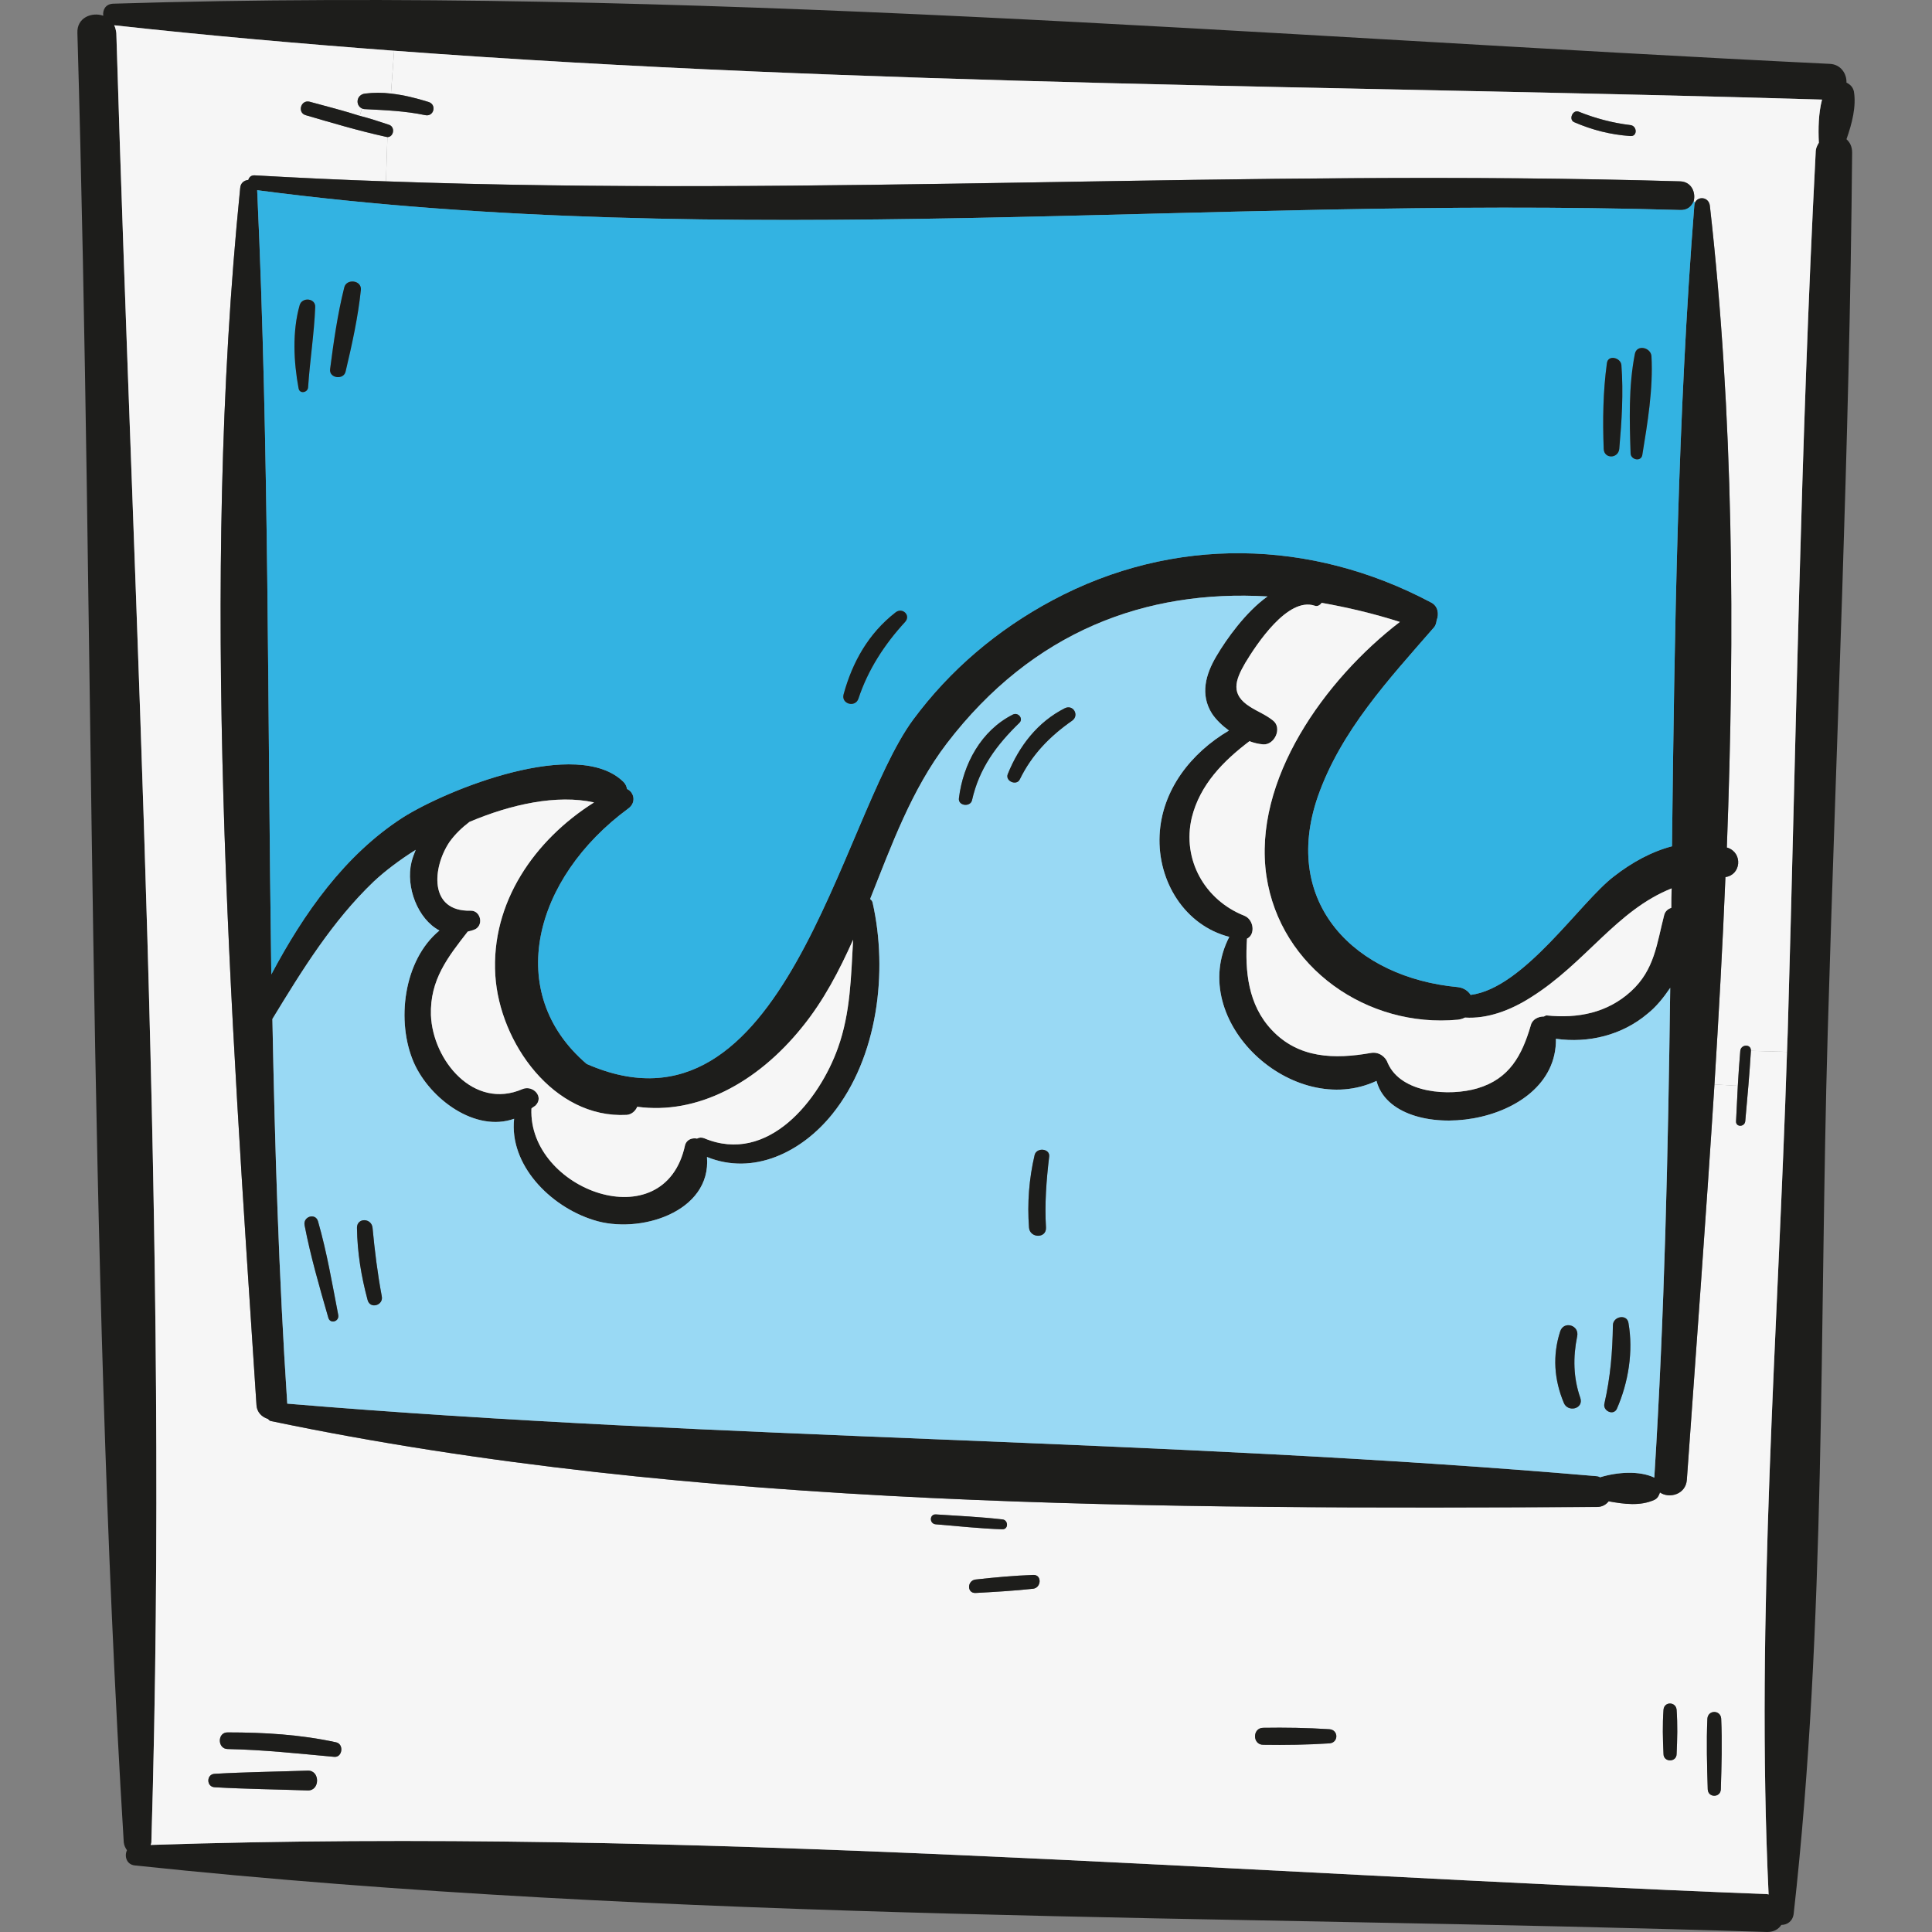
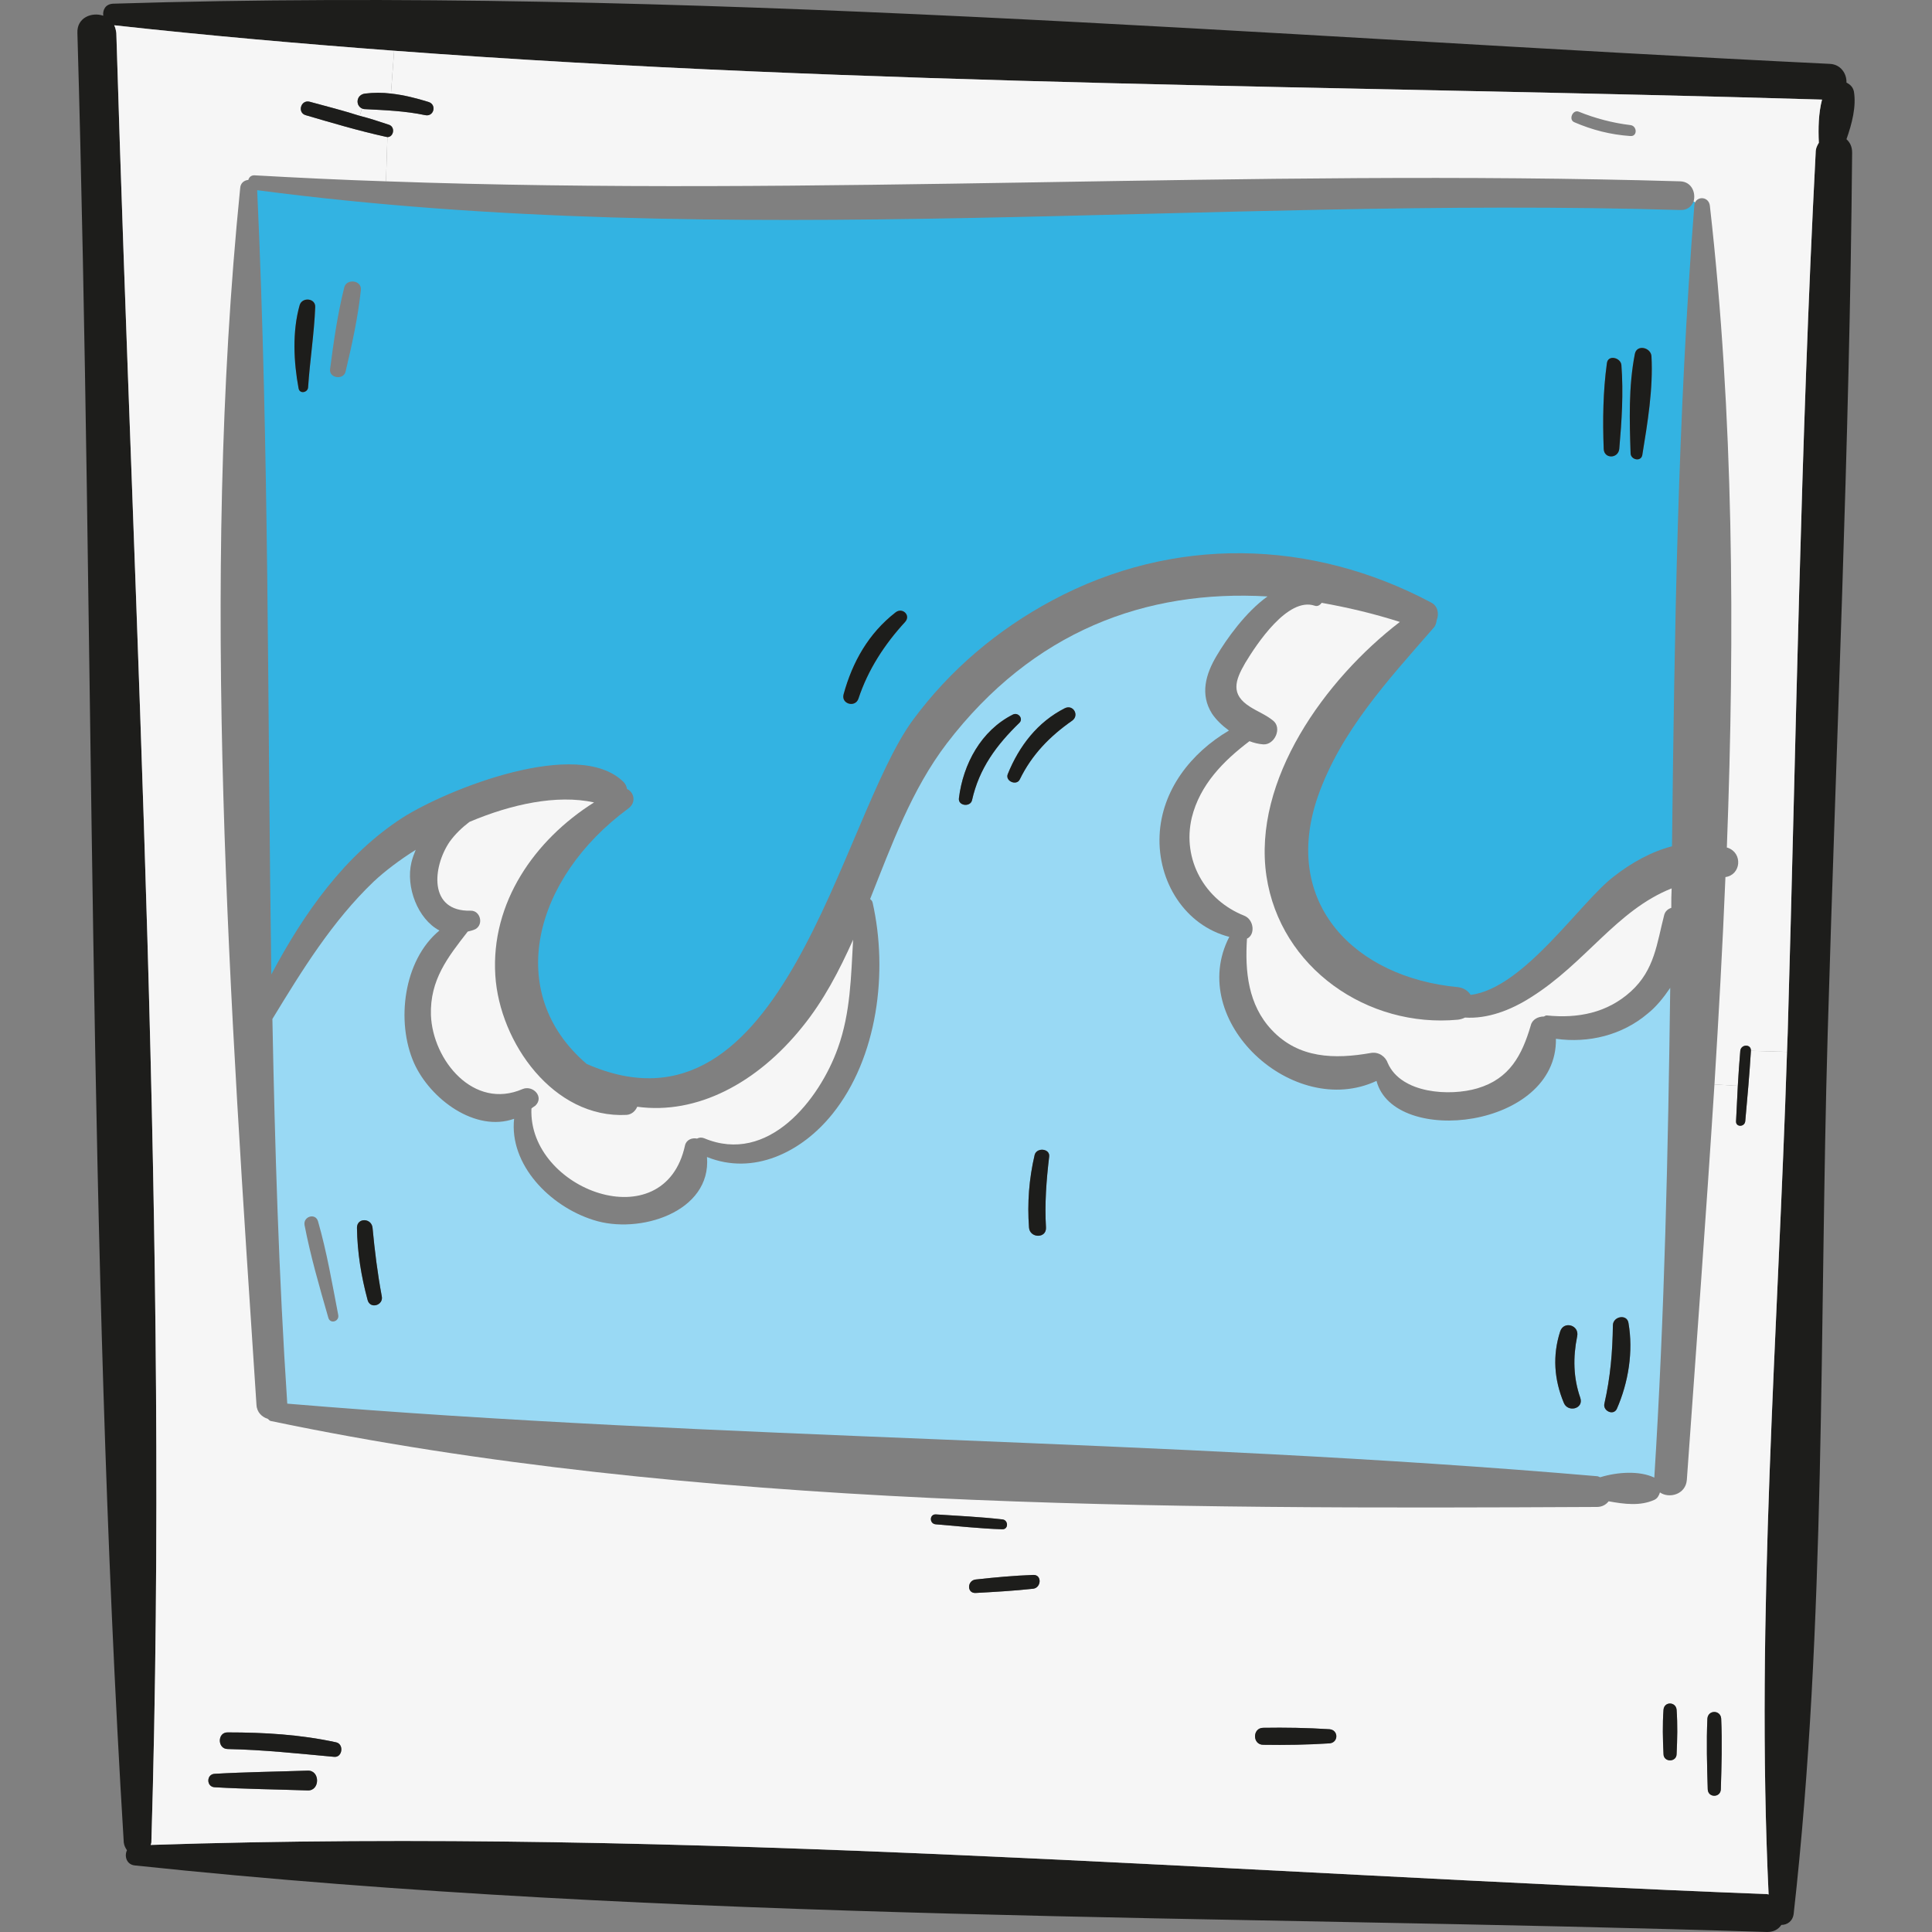
<svg xmlns="http://www.w3.org/2000/svg" height="800px" width="800px" version="1.1" id="Layer_1" viewBox="0 0 219.391 219.391" xml:space="preserve">
  <rect x="0" y="0" width="219.391" height="219.391" fill="#808080" stroke="none" />
  <g>
    <path style="fill:#1D1D1B;" d="M210.522,10.385c0.281,1.688-0.201,3.617-0.844,5.425c0.402,0.362,0.643,0.844,0.643,1.527   c-0.281,33.314-1.808,66.668-2.773,99.942c-0.964,33.153-0.161,67.03-3.858,99.982c-0.08,0.884-0.723,1.326-1.407,1.326   c-0.321,0.482-0.844,0.804-1.607,0.804c-61.444-1.969-124.174-1.085-185.336-7.555c-0.964-0.08-1.246-1.045-0.924-1.728   c-0.161-0.241-0.321-0.522-0.362-0.884C9.875,140.988,10.759,72.11,8.79,3.754c-0.08-1.768,1.648-2.411,2.934-1.969   c-0.08-0.643,0.241-1.326,1.125-1.366c64.538-2.009,130.402,3.697,194.9,6.832c1.286,0.04,1.969,1.125,1.929,2.13   C210.08,9.581,210.401,9.862,210.522,10.385z M206.543,16.212c-0.08-1.608-0.04-3.376,0.362-4.903   C153.257,9.702,98.524,9.782,44.756,5.763C34.106,4.96,23.497,4.035,12.969,2.87c0.121,0.241,0.201,0.563,0.241,0.884   c2.049,68.275,6.028,137.194,3.978,205.469c0,0.08-0.04,0.161-0.08,0.281c60.841-2.009,122.727,3.215,183.568,5.586   c0.04,0,0.12,0.04,0.161,0.04c-1.487-31.666,1.085-63.936,2.09-95.682c0.04-0.723,0.04-1.447,0.08-2.17   c0.964-33.314,1.447-66.668,3.175-99.942C206.182,16.855,206.342,16.533,206.543,16.212z" />
    <path style="fill:#F6F6F6;" d="M206.905,11.309c-0.402,1.527-0.442,3.295-0.362,4.903c-0.201,0.322-0.362,0.643-0.362,1.125   c-1.728,33.274-2.21,66.628-3.175,99.942c-0.04,0.723-0.04,1.447-0.08,2.17l-4.099-0.121c0.04-0.804-1.125-0.763-1.206,0   c-0.12,1.326-0.201,2.652-0.281,3.978l-2.652-0.161c0.482-7.836,0.924-15.672,1.246-23.549c1.768-0.241,2.009-2.733,0.241-3.335   c-0.04,0-0.08,0-0.08-0.04c0.924-24.553,0.764-49.107-1.929-72.857c-0.121-1.005-1.326-1.125-1.688-0.362l-0.161-0.12   c0.281-0.965-0.201-2.25-1.527-2.291c-49.067-1.447-97.933,1.768-146.959,0l0.161-5.023c0.723,0,0.924-1.165,0.161-1.406   c-1.085-0.362-2.17-0.723-3.295-1.005l0.241-0.844c0.08,0.04,0.201,0.08,0.362,0.08c2.291,0.121,4.541,0.201,6.832,0.683   c0.964,0.201,1.326-1.165,0.402-1.487c-1.406-0.442-2.853-0.804-4.3-0.964l0.362-4.863C98.524,9.782,153.257,9.702,206.905,11.309z    M185.124,15.448c0.844,0.08,0.804-1.165,0-1.246c-2.009-0.241-3.978-0.764-5.867-1.527c-0.683-0.241-1.165,0.924-0.482,1.206   C180.824,14.765,182.874,15.287,185.124,15.448z" />
    <path style="fill:#F6F6F6;" d="M198.828,119.328l4.099,0.121c-1.005,31.747-3.577,64.016-2.09,95.682   c-0.04,0-0.121-0.04-0.161-0.04c-60.841-2.371-122.727-7.595-183.568-5.586c0.04-0.121,0.08-0.201,0.08-0.281   c2.05-68.276-1.929-137.194-3.978-205.47c-0.04-0.322-0.121-0.643-0.241-0.884c10.529,1.165,21.138,2.09,31.787,2.893l-0.362,4.863   c-0.965-0.121-1.929-0.121-2.934,0c-1.005,0.12-1.125,1.326-0.362,1.688l-0.241,0.844c-1.889-0.603-3.777-1.085-5.706-1.608   c-1.005-0.241-1.406,1.246-0.442,1.527c3.014,0.884,5.988,1.768,9.082,2.451c0.08,0,0.121,0.04,0.201,0.04l-0.161,5.023   c-4.983-0.161-9.966-0.402-14.949-0.683c-0.402,0-0.603,0.241-0.683,0.522c-0.442,0.04-0.884,0.322-0.924,0.924   c-4.581,45.37-1.125,92.789,1.848,138.158c0.04,0.884,0.643,1.407,1.286,1.607c0.121,0.08,0.161,0.201,0.321,0.241   c48.022,10.046,101.63,10.006,150.616,9.765c0.603,0,1.045-0.281,1.326-0.643c1.768,0.322,3.577,0.563,5.184-0.161   c0.362-0.161,0.522-0.482,0.643-0.844c1.045,0.723,2.934,0.241,3.054-1.447c1.045-14.708,2.17-29.737,3.135-44.887l2.652,0.161   c-0.08,1.366-0.121,2.692-0.201,4.019c-0.04,0.683,0.965,0.683,1.045,0C198.426,124.673,198.667,121.98,198.828,119.328z    M195.412,203.196c0.08-2.692,0.161-5.345,0.04-8.037c-0.08-1.005-1.487-1.005-1.567,0c-0.121,2.692-0.04,5.345,0.04,8.037   C193.965,204.16,195.372,204.16,195.412,203.196z M190.389,199.177c0.08-1.688,0.121-3.335,0-5.023   c-0.08-0.924-1.407-0.964-1.487,0c-0.121,1.688-0.08,3.335,0,5.023C188.902,200.142,190.389,200.142,190.389,199.177z    M150.966,197.972c1.045-0.08,1.045-1.527,0-1.607c-2.532-0.161-5.023-0.201-7.515-0.161c-1.246,0-1.246,1.929,0,1.929   C145.943,198.172,148.435,198.132,150.966,197.972z M117.331,180.41c0.924-0.12,1.005-1.607,0-1.567   c-2.21,0.08-4.38,0.281-6.55,0.522c-0.964,0.121-1.005,1.567,0,1.527C112.951,180.772,115.121,180.651,117.331,180.41z    M113.795,173.659c0.764,0.04,0.723-1.085,0-1.125c-2.492-0.281-5.023-0.402-7.515-0.563c-0.763-0.04-0.763,1.085,0,1.125   C108.771,173.298,111.263,173.579,113.795,173.659z M37.924,199.499c0.964,0.121,1.165-1.447,0.241-1.648   c-4.059-0.884-8.158-1.125-12.297-1.125c-1.206-0.04-1.206,1.889,0,1.889C29.927,198.695,33.946,199.137,37.924,199.499z    M34.95,203.316c1.407,0.04,1.407-2.291,0-2.25c-3.536,0.12-7.073,0.161-10.569,0.362c-0.964,0.04-0.964,1.487,0,1.527   C27.878,203.155,31.414,203.196,34.95,203.316z" />
    <path style="fill:#1D1D1B;" d="M197.622,119.328c0.08-0.763,1.246-0.804,1.206,0c-0.161,2.652-0.402,5.345-0.643,7.997   c-0.08,0.683-1.085,0.683-1.045,0c0.08-1.326,0.121-2.652,0.201-4.019C197.421,121.98,197.501,120.654,197.622,119.328z" />
-     <path style="fill:#1D1D1B;" d="M196.175,96.262c1.768,0.603,1.527,3.094-0.241,3.335c-0.321,7.876-0.764,15.713-1.246,23.549   c-0.965,15.15-2.09,30.179-3.135,44.887c-0.12,1.688-2.009,2.17-3.054,1.447c-0.121,0.362-0.281,0.683-0.643,0.844   c-1.607,0.723-3.416,0.482-5.184,0.161c-0.281,0.362-0.723,0.643-1.326,0.643c-48.986,0.241-102.594,0.281-150.616-9.765   c-0.161-0.04-0.201-0.161-0.321-0.241c-0.643-0.201-1.246-0.723-1.286-1.607c-2.974-45.37-6.43-92.789-1.848-138.158   c0.04-0.603,0.482-0.884,0.924-0.924c0.08-0.281,0.281-0.522,0.683-0.522c4.983,0.281,9.966,0.522,14.949,0.683   c49.027,1.768,97.892-1.447,146.959,0c1.326,0.04,1.808,1.326,1.527,2.291c-0.241,0.563-0.723,1.005-1.527,0.964   c-53.688-1.607-108.14,4.782-161.587-2.25c1.366,29.657,1.165,59.354,1.607,89.051c3.697-6.952,8.319-13.543,14.909-17.802   c5.063-3.215,19.892-9.162,25.076-4.059c0.241,0.241,0.362,0.522,0.402,0.804c0.804,0.362,1.085,1.527,0.161,2.21   c-10.77,7.917-14.186,20.937-4.742,29.014c22.424,9.845,28.733-27.728,37.051-39.061c4.219-5.706,9.604-10.247,15.833-13.583   c13.744-7.354,29.376-6.992,42.999,0.241c0.804,0.402,0.924,1.326,0.643,2.009c-0.04,0.322-0.12,0.643-0.362,0.884   c-5.103,5.866-10.528,11.693-13.14,19.168c-4.179,12.136,4.26,20.535,15.913,21.62c0.683,0.08,1.165,0.442,1.447,0.884   c6.068-0.764,12.457-10.569,16.275-13.462c2.009-1.567,4.26-2.813,6.59-3.416c0.281-24.312,0.643-48.625,2.532-72.736   c0-0.12,0.04-0.281,0.08-0.362c0.362-0.764,1.567-0.643,1.688,0.362c2.692,23.75,2.853,48.303,1.929,72.857   C196.095,96.262,196.135,96.262,196.175,96.262z M189.786,103.093c0-0.763,0-1.487,0.04-2.21   c-6.269,2.492-9.765,8.479-15.994,12.377c-2.331,1.487-4.943,2.451-7.475,2.291c-0.241,0.12-0.482,0.201-0.804,0.241   c-10.247,0.964-20.173-5.867-21.741-16.315c-1.607-10.89,6.671-22.343,15.15-28.853c-3.014-0.965-5.948-1.648-8.881-2.17   c-0.201,0.281-0.482,0.442-0.804,0.322c-3.054-1.005-6.59,4.38-7.876,6.51c-1.165,2.009-1.688,3.576,0.563,4.983   c0.884,0.563,1.768,0.884,2.612,1.567c1.045,0.844,0.161,2.773-1.125,2.692c-0.523-0.04-1.045-0.161-1.567-0.362   c-2.974,2.25-5.626,4.943-6.55,8.68c-1.125,4.782,1.487,9.363,5.947,11.132c1.125,0.442,1.286,2.17,0.322,2.612   c-0.241,3.697,0.121,7.515,2.813,10.368c3.054,3.255,7.153,3.335,11.252,2.612c0.924-0.161,1.688,0.442,1.929,1.165   c1.527,3.456,7.033,3.778,10.167,2.853c3.657-1.085,5.063-3.737,6.068-7.153c0.161-0.683,0.844-1.005,1.487-1.005   c0.121-0.04,0.161-0.121,0.322-0.121c3.536,0.362,6.872-0.281,9.564-2.733c2.692-2.451,2.934-5.425,3.777-8.68   C189.103,103.455,189.424,103.214,189.786,103.093z M187.857,167.792c1.165-18.485,1.567-37.051,1.808-55.617   c-0.764,1.125-1.607,2.17-2.572,2.934c-2.893,2.451-6.711,3.376-10.408,2.853c0.161,10.207-18.405,12.297-20.374,4.782   c-9.444,4.42-21.66-6.791-16.717-16.356c-5.023-1.286-8.158-6.269-7.916-11.533c0.241-5.144,3.576-9.363,7.876-11.895   c-0.764-0.563-1.447-1.206-1.929-1.929c-1.366-2.17-0.723-4.461,0.523-6.55c1.085-1.848,3.295-4.983,5.787-6.751   c-13.824-0.804-26.643,3.938-36.408,16.677c-4.019,5.264-6.269,11.533-8.72,17.682c0.121,0.121,0.241,0.201,0.281,0.402   c1.768,7.836,0.603,17.601-4.581,24.031c-3.496,4.34-8.961,6.992-14.226,4.863c0.522,6.269-7.716,8.841-12.9,7.153   c-4.983-1.567-9.564-6.309-9.002-11.493c-4.38,1.567-9.524-2.21-11.373-6.349c-2.049-4.661-1.206-11.654,2.893-15.029   c-2.451-1.286-3.858-4.943-3.175-7.756c0.121-0.482,0.281-0.924,0.482-1.407c-1.849,1.165-3.496,2.411-4.782,3.617   c-4.702,4.501-8.118,10.046-11.493,15.592c0.281,14.547,0.723,29.135,1.688,43.682c49.509,4.139,99.259,3.978,148.727,8.238   c0.121,0,0.241,0.08,0.362,0.12C183.678,167.149,186.169,166.988,187.857,167.792z M95.149,119.007   c1.447-4.019,1.487-8.158,1.728-12.297c-1.567,3.496-3.335,6.912-5.787,9.926c-5.144,6.39-11.975,9.966-18.727,9.042   c-0.201,0.482-0.643,0.884-1.206,0.924c-8.278,0.442-14.427-8.198-14.909-15.833c-0.522-8.278,4.461-15.391,11.212-19.651   c-4.22-0.924-9.404,0.201-14.145,2.21c-0.844,0.643-1.607,1.366-2.25,2.25c-1.969,2.893-2.411,7.957,2.371,7.836   c1.085-0.04,1.527,1.527,0.563,2.09c-0.321,0.161-0.603,0.201-0.884,0.281c-2.25,2.893-4.3,5.465-4.179,9.484   c0.201,5.144,4.862,10.81,10.408,8.399c1.165-0.482,2.492,0.884,1.447,1.889c-0.161,0.12-0.321,0.201-0.442,0.321   c-0.402,9.243,15.11,14.989,17.441,4.179c0.161-0.643,0.804-0.884,1.366-0.764c0.241-0.121,0.482-0.161,0.804-0.04   C87.232,132.308,93.059,124.874,95.149,119.007z" />
    <path style="fill:#1D1D1B;" d="M195.452,195.159c0.121,2.692,0.04,5.345-0.04,8.037c-0.04,0.964-1.447,0.964-1.487,0   c-0.08-2.692-0.161-5.345-0.04-8.037C193.965,194.154,195.372,194.154,195.452,195.159z" />
    <path style="fill:#33B3E2;" d="M192.478,23.003c-0.04,0.08-0.08,0.241-0.08,0.362c-1.889,24.111-2.25,48.424-2.532,72.736   c-2.331,0.603-4.581,1.848-6.59,3.416c-3.818,2.893-10.207,12.699-16.275,13.462c-0.281-0.442-0.764-0.804-1.447-0.884   c-11.654-1.085-20.093-9.484-15.913-21.62c2.612-7.475,8.037-13.302,13.141-19.169c0.241-0.241,0.321-0.563,0.362-0.884   c0.281-0.683,0.161-1.607-0.643-2.009c-13.623-7.233-29.255-7.595-42.999-0.241c-6.229,3.335-11.614,7.876-15.833,13.583   c-8.318,11.332-14.628,48.906-37.051,39.061c-9.444-8.077-6.028-21.097,4.742-29.014c0.924-0.683,0.643-1.848-0.161-2.21   c-0.04-0.281-0.161-0.563-0.402-0.804c-5.184-5.104-20.012,0.844-25.076,4.059c-6.59,4.26-11.212,10.85-14.909,17.802   c-0.442-29.697-0.241-59.394-1.607-89.051c53.447,7.032,107.898,0.643,161.587,2.25c0.804,0.04,1.286-0.402,1.527-0.964   L192.478,23.003z M186.491,51.696c0.603-3.697,1.246-7.515,1.045-11.252c-0.08-1.005-1.688-1.366-1.889-0.241   c-0.723,3.697-0.603,7.555-0.482,11.292C185.205,52.218,186.33,52.459,186.491,51.696z M183.878,50.972   c0.281-3.175,0.482-6.349,0.241-9.524c-0.08-0.844-1.527-1.206-1.648-0.201c-0.442,3.215-0.482,6.47-0.362,9.725   C182.151,52.138,183.758,52.098,183.878,50.972z M102.784,70.623c0.683-0.764-0.321-1.688-1.085-1.085   c-3.054,2.371-4.903,5.626-5.907,9.323c-0.281,1.085,1.326,1.527,1.688,0.482C98.564,76.048,100.453,73.155,102.784,70.623z    M40.978,32.929c0.121-1.125-1.648-1.326-1.889-0.281c-0.764,3.054-1.206,6.189-1.608,9.283c-0.12,1.045,1.567,1.246,1.768,0.241   C39.974,39.118,40.657,36.023,40.978,32.929z M35.794,34.898c0.08-1.045-1.487-1.206-1.768-0.241   c-0.844,2.974-0.683,6.43-0.121,9.444c0.121,0.683,1.085,0.482,1.085-0.161C35.192,40.926,35.674,37.912,35.794,34.898z" />
    <path style="fill:#1D1D1B;" d="M190.389,194.154c0.121,1.688,0.08,3.335,0,5.023c0,0.964-1.487,0.964-1.487,0   c-0.08-1.688-0.121-3.335,0-5.023C188.982,193.189,190.308,193.23,190.389,194.154z" />
    <path style="fill:#F6F6F6;" d="M189.826,100.883c-0.04,0.723-0.04,1.447-0.04,2.21c-0.362,0.121-0.683,0.362-0.804,0.804   c-0.844,3.255-1.085,6.229-3.777,8.68c-2.693,2.451-6.028,3.094-9.564,2.733c-0.161,0-0.201,0.08-0.322,0.121   c-0.643,0-1.326,0.321-1.487,1.005c-1.005,3.416-2.411,6.068-6.068,7.153c-3.134,0.924-8.64,0.603-10.167-2.853   c-0.241-0.723-1.005-1.326-1.929-1.165c-4.099,0.723-8.198,0.643-11.252-2.612c-2.692-2.853-3.054-6.671-2.813-10.368   c0.964-0.442,0.804-2.17-0.322-2.612c-4.461-1.768-7.073-6.349-5.947-11.132c0.924-3.737,3.577-6.43,6.55-8.68   c0.522,0.201,1.045,0.322,1.567,0.362c1.286,0.08,2.17-1.849,1.125-2.692c-0.844-0.683-1.728-1.005-2.612-1.567   c-2.25-1.406-1.728-2.974-0.563-4.983c1.286-2.13,4.822-7.515,7.876-6.51c0.322,0.121,0.603-0.04,0.804-0.322   c2.933,0.522,5.867,1.206,8.881,2.17c-8.479,6.51-16.757,17.963-15.15,28.853c1.567,10.448,11.493,17.28,21.741,16.315   c0.322-0.04,0.563-0.121,0.804-0.241c2.532,0.161,5.144-0.804,7.475-2.291C180.061,109.362,183.557,103.374,189.826,100.883z" />
    <path style="fill:#99D9F4;" d="M189.665,112.175c-0.241,18.566-0.643,37.132-1.808,55.617c-1.688-0.804-4.179-0.643-6.148-0.04   c-0.12-0.04-0.241-0.12-0.362-0.12c-49.468-4.26-99.218-4.099-148.727-8.238c-0.964-14.547-1.406-29.135-1.688-43.682   c3.376-5.546,6.791-11.091,11.493-15.592c1.286-1.206,2.933-2.451,4.782-3.617c-0.201,0.482-0.362,0.924-0.482,1.407   c-0.683,2.813,0.723,6.47,3.175,7.756c-4.099,3.376-4.943,10.368-2.893,15.029c1.849,4.139,6.992,7.917,11.373,6.349   c-0.563,5.184,4.019,9.926,9.002,11.493c5.184,1.688,13.422-0.884,12.9-7.153c5.264,2.13,10.73-0.522,14.226-4.863   c5.184-6.43,6.349-16.195,4.581-24.031c-0.04-0.201-0.161-0.281-0.281-0.402c2.451-6.148,4.702-12.417,8.72-17.682   c9.765-12.739,22.584-17.481,36.408-16.677c-2.492,1.768-4.702,4.903-5.787,6.751c-1.246,2.09-1.889,4.38-0.523,6.55   c0.482,0.723,1.165,1.366,1.929,1.929c-4.3,2.532-7.635,6.751-7.876,11.895c-0.241,5.264,2.893,10.247,7.916,11.533   c-4.943,9.564,7.274,20.776,16.717,16.356c1.969,7.515,20.535,5.425,20.374-4.782c3.697,0.522,7.515-0.402,10.408-2.853   C188.058,114.345,188.902,113.3,189.665,112.175z M183.597,159.996c1.326-3.014,1.889-6.55,1.326-9.765   c-0.161-1.045-1.728-0.764-1.768,0.241c-0.04,3.094-0.281,5.907-0.965,8.921C181.99,160.197,183.195,160.8,183.597,159.996z    M177.569,159.273c0.442,1.165,2.291,0.723,1.889-0.522c-0.804-2.291-0.844-4.621-0.362-6.992c0.281-1.286-1.527-1.808-1.929-0.563   C176.283,153.928,176.484,156.661,177.569,159.273z M121.751,81.835c0.844-0.603,0.121-1.889-0.844-1.407   c-3.094,1.567-5.184,4.3-6.47,7.475c-0.322,0.804,1.005,1.366,1.366,0.603C117.17,85.693,119.22,83.603,121.751,81.835z    M119.139,131.344c0.121-0.924-1.406-1.085-1.648-0.201c-0.643,2.733-0.844,5.465-0.643,8.238c0.08,1.246,2.009,1.286,1.929,0   C118.617,136.729,118.818,134.036,119.139,131.344z M115.764,82.076c0.482-0.482-0.161-1.246-0.764-0.924   c-3.576,1.808-5.626,5.586-6.108,9.484c-0.121,0.884,1.286,1.045,1.487,0.241C111.183,87.26,113.152,84.608,115.764,82.076z    M41.742,147.619c0.281,1.085,1.849,0.603,1.607-0.442c-0.482-2.572-0.804-5.184-1.045-7.756c-0.12-1.125-1.768-1.165-1.768,0   C40.576,142.234,41.018,144.926,41.742,147.619z M37.281,149.628c0.201,0.764,1.286,0.442,1.125-0.322   c-0.683-3.536-1.286-7.113-2.291-10.609c-0.281-1.005-1.728-0.563-1.527,0.442C35.272,142.676,36.277,146.132,37.281,149.628z" />
    <path style="fill:#1D1D1B;" d="M187.535,40.444c0.201,3.737-0.442,7.555-1.045,11.252c-0.161,0.764-1.286,0.522-1.326-0.201   c-0.121-3.737-0.241-7.595,0.482-11.292C185.848,39.077,187.455,39.439,187.535,40.444z" />
-     <path style="fill:#1D1D1B;" d="M185.124,14.202c0.804,0.08,0.844,1.326,0,1.246c-2.25-0.161-4.3-0.683-6.349-1.567   c-0.683-0.281-0.201-1.447,0.482-1.206C181.146,13.439,183.115,13.961,185.124,14.202z" />
    <path style="fill:#1D1D1B;" d="M184.923,150.231c0.563,3.215,0,6.751-1.326,9.765c-0.402,0.804-1.607,0.201-1.407-0.603   c0.683-3.014,0.924-5.827,0.965-8.921C183.195,149.467,184.763,149.186,184.923,150.231z" />
    <path style="fill:#1D1D1B;" d="M184.12,41.448c0.241,3.175,0.04,6.349-0.241,9.524c-0.12,1.125-1.728,1.165-1.768,0   c-0.121-3.255-0.08-6.51,0.362-9.725C182.593,40.243,184.039,40.604,184.12,41.448z" />
    <path style="fill:#1D1D1B;" d="M179.458,158.75c0.402,1.246-1.447,1.688-1.889,0.522c-1.085-2.612-1.286-5.345-0.402-8.077   c0.402-1.246,2.21-0.723,1.929,0.563C178.614,154.129,178.654,156.46,179.458,158.75z" />
    <path style="fill:#1D1D1B;" d="M150.966,196.364c1.045,0.08,1.045,1.527,0,1.607c-2.532,0.161-5.023,0.201-7.515,0.161   c-1.246,0-1.246-1.929,0-1.929C145.943,196.163,148.435,196.203,150.966,196.364z" />
    <path style="fill:#1D1D1B;" d="M120.908,80.428c0.965-0.482,1.688,0.804,0.844,1.407c-2.532,1.768-4.581,3.858-5.947,6.671   c-0.362,0.763-1.688,0.201-1.366-0.603C115.724,84.728,117.813,81.996,120.908,80.428z" />
    <path style="fill:#1D1D1B;" d="M117.492,131.143c0.241-0.884,1.768-0.723,1.648,0.201c-0.321,2.693-0.522,5.385-0.362,8.037   c0.08,1.286-1.849,1.246-1.929,0C116.648,136.608,116.849,133.875,117.492,131.143z" />
    <path style="fill:#1D1D1B;" d="M117.331,178.843c1.005-0.04,0.924,1.447,0,1.567c-2.21,0.241-4.38,0.362-6.55,0.482   c-1.005,0.04-0.964-1.406,0-1.527C112.951,179.124,115.121,178.924,117.331,178.843z" />
    <path style="fill:#1D1D1B;" d="M115,81.152c0.603-0.321,1.246,0.442,0.764,0.924c-2.612,2.532-4.581,5.184-5.385,8.801   c-0.201,0.804-1.607,0.643-1.487-0.241C109.374,86.738,111.424,82.96,115,81.152z" />
    <path style="fill:#1D1D1B;" d="M113.795,172.534c0.723,0.04,0.764,1.165,0,1.125c-2.532-0.08-5.023-0.362-7.515-0.563   c-0.763-0.04-0.763-1.165,0-1.125C108.771,172.132,111.303,172.253,113.795,172.534z" />
    <path style="fill:#1D1D1B;" d="M101.699,69.538c0.764-0.603,1.768,0.321,1.085,1.085c-2.331,2.532-4.219,5.425-5.305,8.72   c-0.362,1.045-1.969,0.603-1.688-0.482C96.796,75.164,98.645,71.909,101.699,69.538z" />
    <path style="fill:#F6F6F6;" d="M96.877,106.71c-0.241,4.139-0.281,8.278-1.728,12.297c-2.09,5.867-7.917,13.301-15.19,10.247   c-0.321-0.121-0.563-0.08-0.804,0.04c-0.563-0.121-1.206,0.121-1.366,0.764c-2.331,10.81-17.842,5.063-17.441-4.179   c0.121-0.121,0.281-0.201,0.442-0.321c1.045-1.005-0.281-2.371-1.447-1.889c-5.546,2.411-10.207-3.255-10.408-8.399   c-0.121-4.019,1.929-6.59,4.179-9.484c0.281-0.08,0.563-0.121,0.884-0.281c0.965-0.563,0.523-2.13-0.563-2.09   c-4.782,0.12-4.34-4.943-2.371-7.836c0.643-0.884,1.406-1.608,2.25-2.25c4.742-2.009,9.926-3.134,14.145-2.21   c-6.751,4.26-11.734,11.372-11.212,19.651c0.482,7.635,6.631,16.275,14.909,15.833c0.563-0.04,1.005-0.442,1.206-0.924   c6.751,0.924,13.583-2.652,18.727-9.042C93.541,113.622,95.309,110.206,96.877,106.71z" />
    <path style="fill:#1D1D1B;" d="M48.694,11.59c0.924,0.321,0.563,1.688-0.402,1.487c-2.291-0.482-4.541-0.563-6.832-0.683   c-0.161,0-0.281-0.04-0.362-0.08c-0.764-0.362-0.643-1.567,0.362-1.688c1.005-0.121,1.969-0.121,2.934,0   C45.841,10.787,47.287,11.148,48.694,11.59z" />
    <path style="fill:#1D1D1B;" d="M44.153,14.162c0.764,0.241,0.563,1.406-0.161,1.406c-0.08,0-0.12-0.04-0.201-0.04   c-3.094-0.683-6.068-1.567-9.082-2.451c-0.964-0.281-0.563-1.768,0.442-1.527c1.929,0.522,3.818,1.005,5.706,1.608   C41.983,13.439,43.068,13.801,44.153,14.162z" />
    <path style="fill:#1D1D1B;" d="M43.349,147.177c0.241,1.045-1.326,1.527-1.607,0.442c-0.723-2.692-1.165-5.385-1.206-8.198   c0-1.165,1.648-1.125,1.768,0C42.545,141.993,42.867,144.605,43.349,147.177z" />
-     <path style="fill:#1D1D1B;" d="M39.09,32.648c0.241-1.045,2.009-0.844,1.889,0.281c-0.321,3.094-1.005,6.189-1.728,9.243   c-0.201,1.005-1.889,0.804-1.768-0.241C37.884,38.836,38.326,35.702,39.09,32.648z" />
    <path style="fill:#1D1D1B;" d="M38.165,197.851c0.924,0.201,0.723,1.768-0.241,1.648c-3.978-0.362-7.997-0.804-12.056-0.884   c-1.206,0-1.206-1.929,0-1.889C30.008,196.726,34.106,196.967,38.165,197.851z" />
-     <path style="fill:#1D1D1B;" d="M38.406,149.307c0.161,0.764-0.924,1.085-1.125,0.322c-1.005-3.496-2.009-6.952-2.692-10.488   c-0.201-1.005,1.246-1.447,1.527-0.442C37.12,142.194,37.723,145.77,38.406,149.307z" />
    <path style="fill:#1D1D1B;" d="M34.026,34.657c0.281-0.965,1.848-0.804,1.768,0.241c-0.121,3.014-0.603,6.028-0.804,9.042   c0,0.643-0.964,0.844-1.085,0.161C33.343,41.087,33.182,37.631,34.026,34.657z" />
    <path style="fill:#1D1D1B;" d="M34.95,201.066c1.407-0.04,1.407,2.291,0,2.25c-3.536-0.121-7.073-0.161-10.569-0.362   c-0.964-0.04-0.964-1.487,0-1.527C27.878,201.227,31.414,201.186,34.95,201.066z" />
  </g>
</svg>